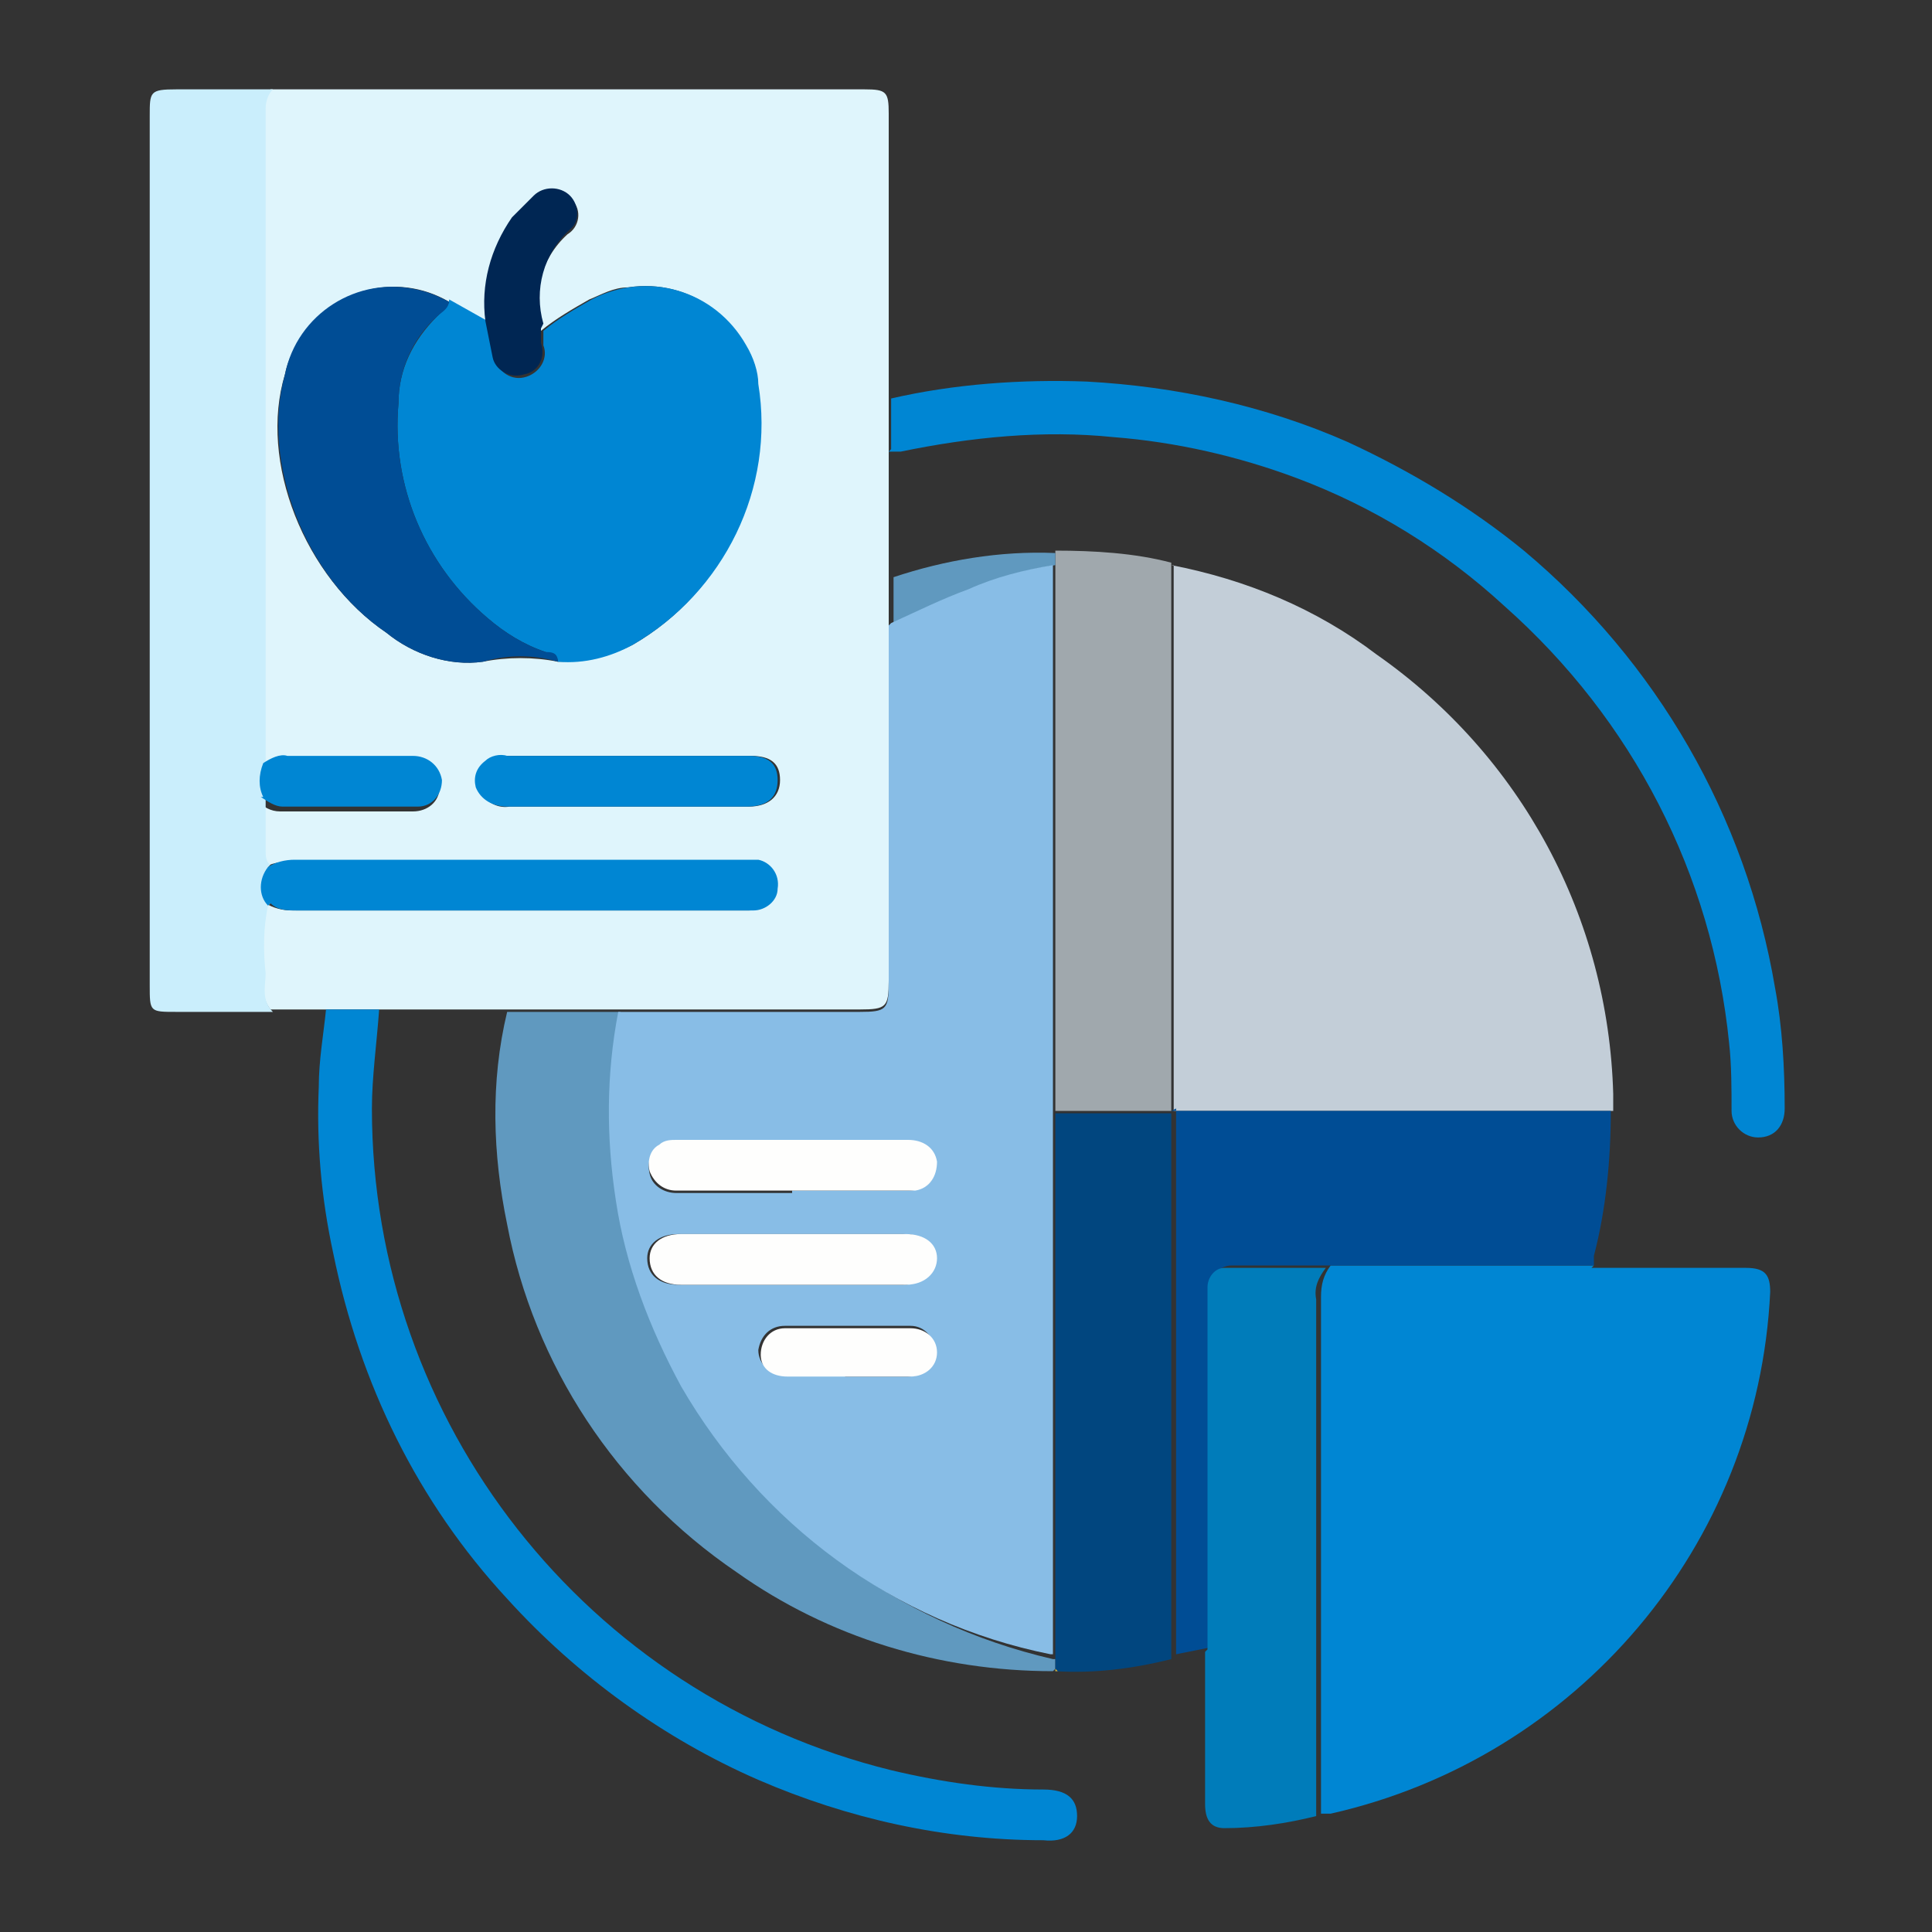
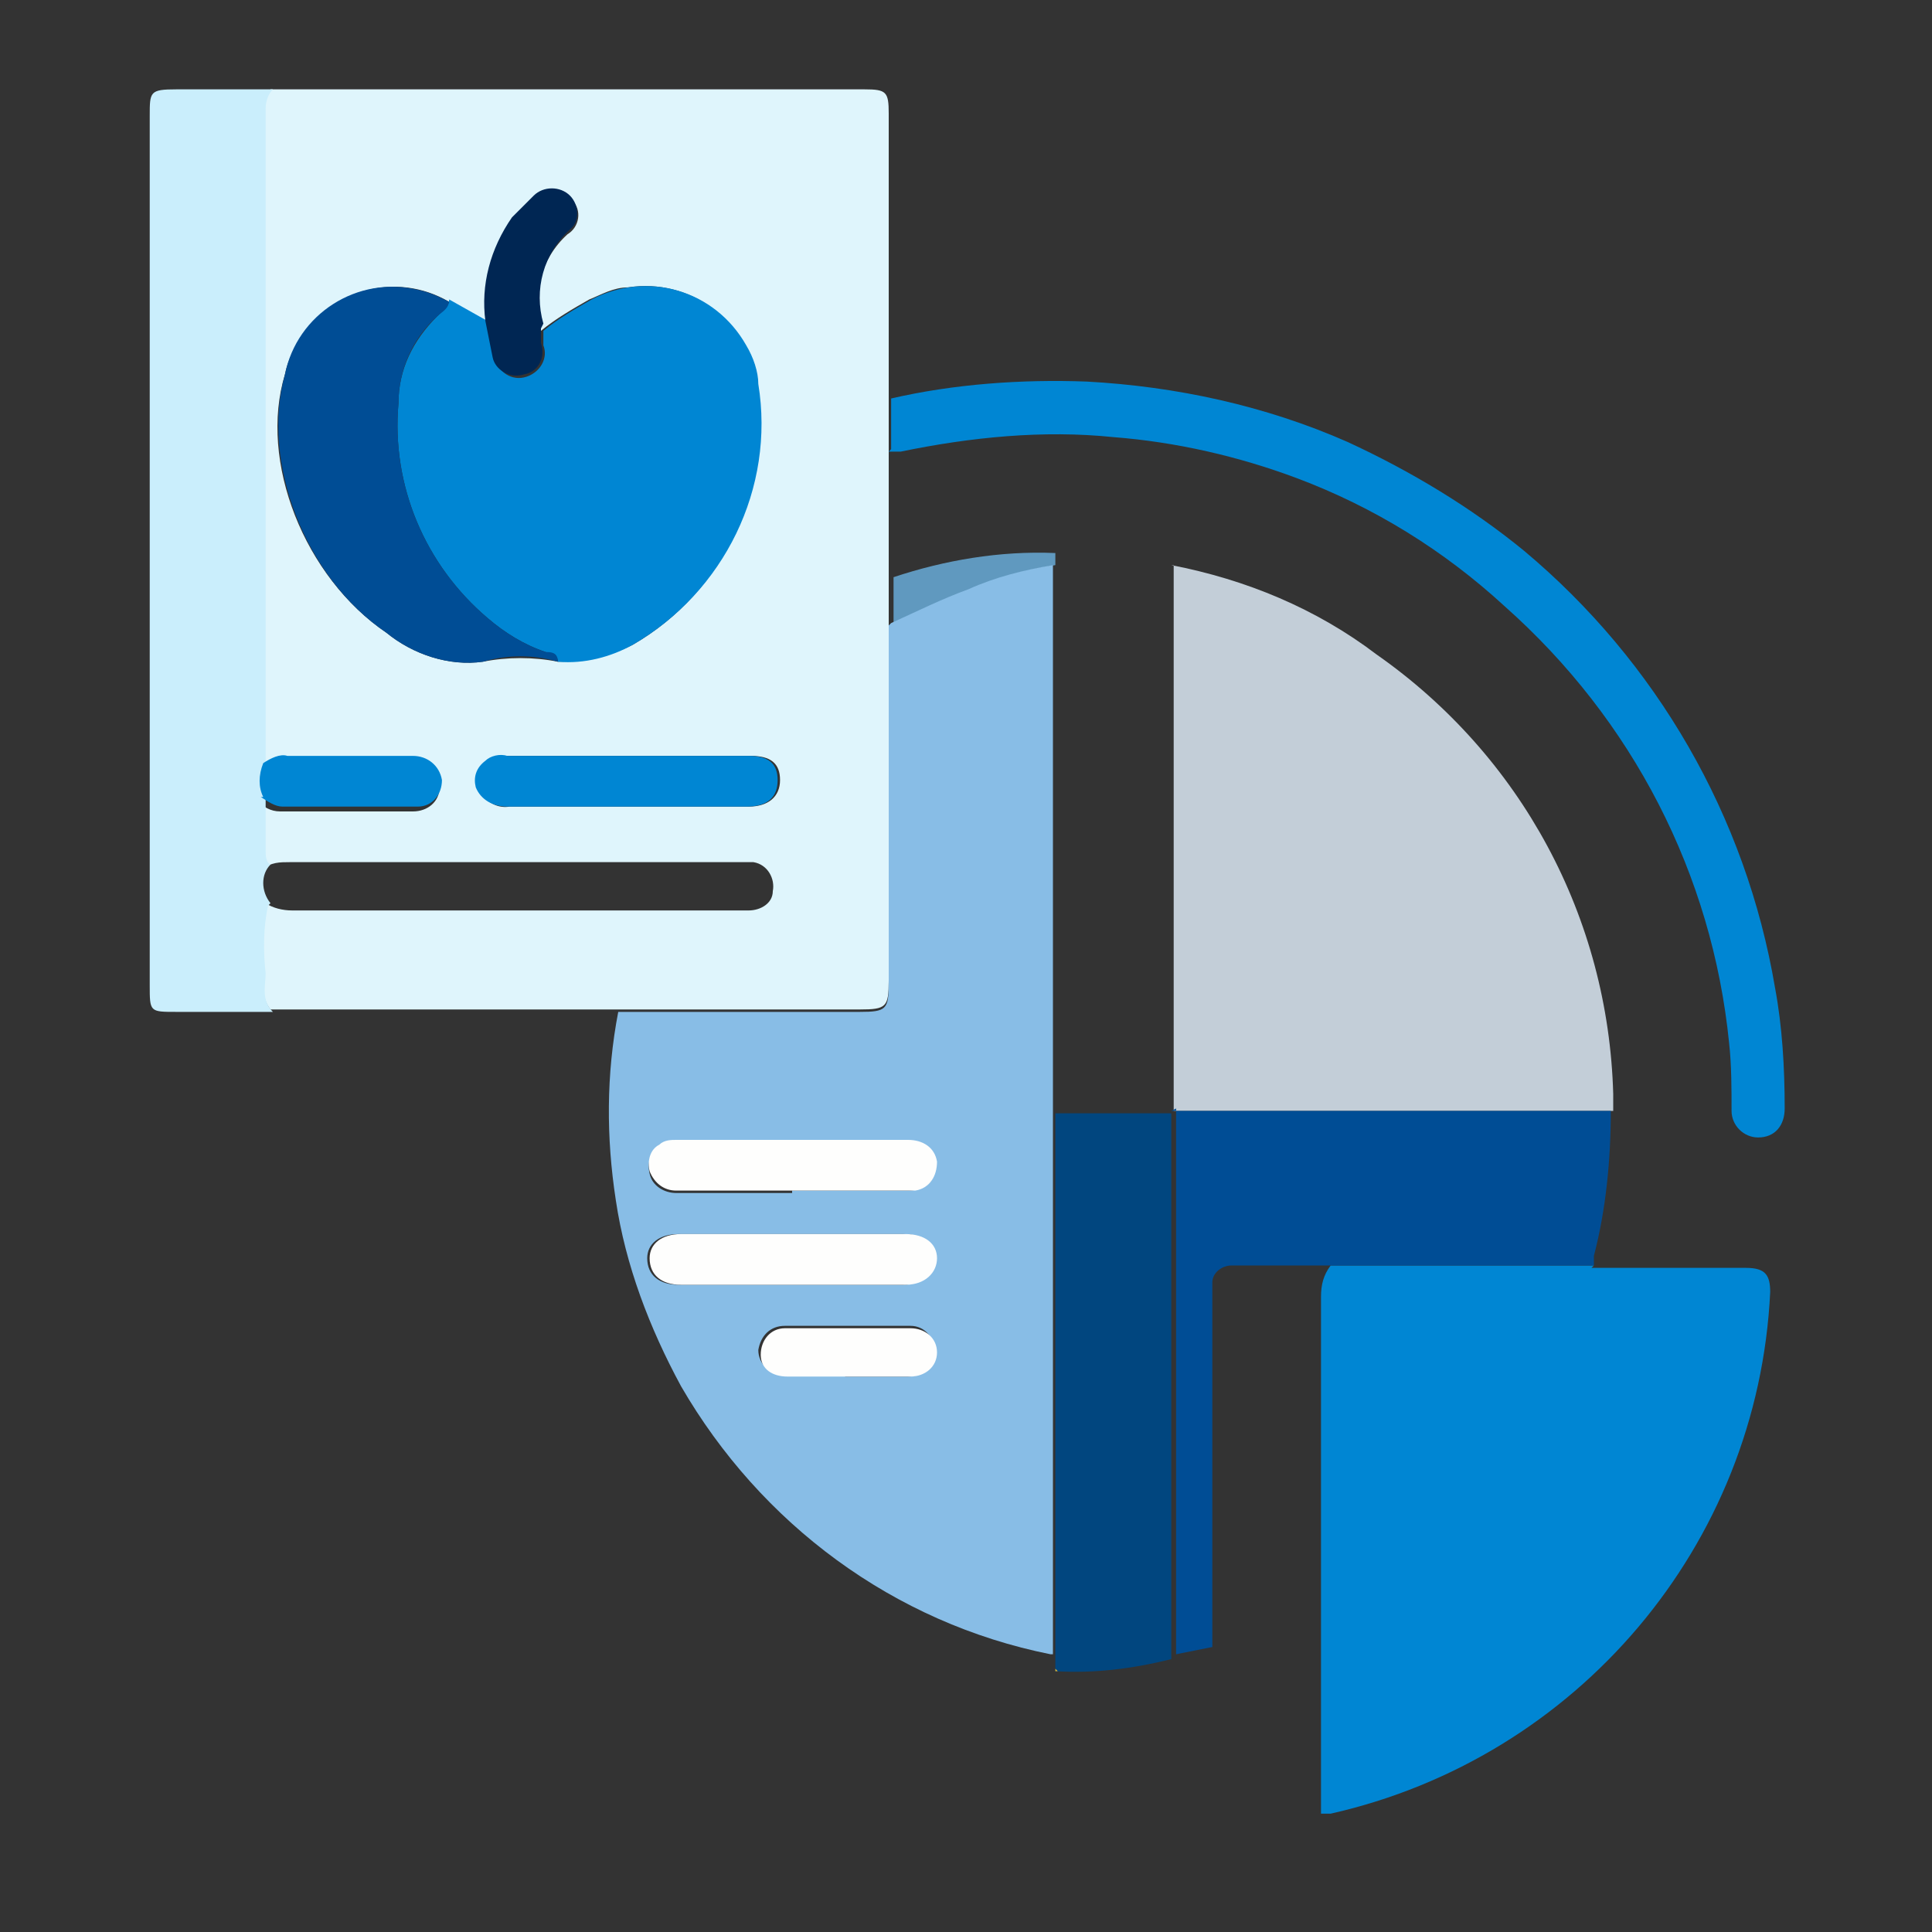
<svg xmlns="http://www.w3.org/2000/svg" id="Grupo_10369" data-name="Grupo 10369" version="1.1" viewBox="0 0 80 80">
  <rect x="0" y="0" width="80" height="80" fill="#333333" stroke="none" />
  <defs>
    <style>
      .cls-1 {
        fill: #fefefd;
      }

      .cls-1, .cls-2, .cls-3, .cls-4, .cls-5, .cls-6, .cls-7, .cls-8, .cls-9, .cls-10, .cls-11, .cls-12, .cls-13 {
        stroke-width: 0px;
      }

      .cls-2 {
        fill: #0086d3;
      }

      .cls-3 {
        fill: #a0a8ad;
      }

      .cls-4 {
        fill: #01467f;
      }

      .cls-5 {
        fill: #6099bf;
      }

      .cls-6 {
        fill: #e8b62d;
      }

      .cls-7 {
        fill: #004d95;
      }

      .cls-8 {
        fill: #002653;
      }

      .cls-9 {
        fill: #dff5fc;
      }

      .cls-10 {
        fill: #caeefc;
      }

      .cls-11 {
        fill: #007cba;
      }

      .cls-12 {
        fill: #c3ced8;
      }

      .cls-13 {
        fill: #88bde6;
      }
    </style>
  </defs>
  <g id="Grupo_10368" data-name="Grupo 10368">
    <path id="Trazado_8219" data-name="Trazado 8219" class="cls-9" d="M11.2,3.7h24.6c.9,0,1,.1,1,1v13.9c0,1.8,0,3.5,0,5.3v1.9c0,.3,0,.6,0,.8v14c0,1.1-.1,1.2-1.2,1.2h-10s-4.8,0-4.8,0h-5.1s-2.1,0-2.1,0h-2.4c-.4-.5-.3-1.1-.3-1.6,0-.9,0-1.9.1-2.8.3.2.7.3,1.1.3,4.7,0,9.5,0,14.2,0,1.6,0,3.2,0,4.7,0,.5,0,1-.3,1-.8,0,0,0,0,0,0,.1-.5-.2-1.1-.8-1.2-.2,0-.4,0-.6,0-6.2,0-12.4,0-18.6,0-.4,0-.8,0-1.1.3-.2-.2-.2-.4-.2-.6,0-.7,0-1.5,0-2.2.2.2.5.4.9.4,1.8,0,3.7,0,5.5,0,.6,0,1.1-.4,1.1-1,0,0,0,0,0-.1,0-.6-.6-1.1-1.2-1,0,0,0,0,0,0-1.7,0-3.5,0-5.2,0-.4,0-.7.1-1,.3,0-9,0-18.1,0-27.1,0-.3.1-.6.3-.8M22.4,13.6c-.4-1.4,0-2.9,1.1-3.9.5-.3.6-1,.2-1.4,0,0,0,0,0,0-.4-.4-1-.5-1.5-.1,0,0,0,0,0,0-.3.3-.6.6-.9.9-.9,1.3-1.3,2.8-1.1,4.3l-1.6-.9c-2.2-1.3-5-.5-6.3,1.7-.2.4-.4.8-.5,1.3-1.1,3.6.8,8.4,4.2,10.7,1.1.9,2.6,1.4,4,1.2,1-.2,2.1-.2,3.1,0,1.1,0,2.1-.2,3.1-.7,3.8-2.2,5.8-6.5,5.1-10.8-.3-2.6-2.7-4.4-5.3-4-.6,0-1.1.3-1.6.5-.7.4-1.4.8-2,1.3M26,31.3h-4.9c-.3,0-.6,0-.9.2-.3.2-.5.7-.4,1.1.2.5.7.9,1.3.8,3.3,0,6.6,0,9.9,0,.8,0,1.3-.4,1.3-1.1,0-.7-.4-1-1.2-1-1.7,0-3.3,0-5,0" />
    <path id="Trazado_8220" data-name="Trazado 8220" class="cls-2" d="M65.9,52.5c2.1,0,4.2,0,6.4,0,.8,0,1,.3,1,1-.5,10.5-8,19.3-18.2,21.6-.1,0-.3,0-.4,0,0-7.1,0-14.2,0-21.4,0-.5.1-.9.4-1.3.4,0,.8,0,1.2,0,3.2,0,6.5,0,9.7,0" />
    <path id="Trazado_8221" data-name="Trazado 8221" class="cls-12" d="M48.5,23.4c3.1.6,6,1.8,8.5,3.7,6,4.2,9.6,10.9,9.8,18.2,0,.2,0,.5,0,.7-.4,0-.8,0-1.1,0-5.7,0-11.4,0-17.1,0,0-7.5,0-15,0-22.6" />
    <path id="Trazado_8222" data-name="Trazado 8222" class="cls-10" d="M11.1,37.5c-.2.9-.2,1.9-.1,2.8,0,.5-.2,1.1.3,1.6h-4c-1.1,0-1.1,0-1.1-1.1V4.8c0-1,0-1.1,1.1-1.1h4c-.2.2-.3.5-.3.8,0,9,0,18.1,0,27.1-.2.4-.2.9,0,1.4,0,.7,0,1.5,0,2.2,0,.2,0,.5.2.6-.4.4-.4,1.1,0,1.6" />
    <path id="Trazado_8223" data-name="Trazado 8223" class="cls-7" d="M48.5,46c5.7,0,11.4,0,17.1,0,.4,0,.8,0,1.1,0,0,2-.2,4.1-.7,6,0,.1,0,.3,0,.4-3.2,0-6.5,0-9.7,0-.4,0-.8,0-1.2,0-1.4,0-2.7,0-4.1,0-.4,0-.8.3-.8.7,0,0,0,0,0,.1,0,.2,0,.4,0,.6,0,4.8,0,9.6,0,14.4l-1.5.3v-22.5s0,0,0-.1" />
-     <path id="Trazado_8224" data-name="Trazado 8224" class="cls-5" d="M20.9,41.9h4.8c-.5,2.6-.5,5.2-.1,7.8.4,2.7,1.4,5.3,2.7,7.7,3.3,5.7,8.8,9.8,15.3,11.3h.1v.4s-.1.1-.1.1c-4.7,0-9.3-1.4-13.1-4.1-5-3.4-8.4-8.6-9.5-14.4-.6-2.9-.7-5.9,0-8.8" />
    <path id="Trazado_8225" data-name="Trazado 8225" class="cls-2" d="M36.9,18.6v-2.1c2.6-.6,5.4-.8,8.1-.7,3.7.2,7.4,1,10.8,2.5,2.6,1.2,5.1,2.7,7.3,4.5,5.5,4.6,9.2,11,10.4,18.1.3,1.6.4,3.3.4,5,0,.7-.4,1.2-1.1,1.2-.6,0-1.1-.5-1.1-1.1,0,0,0,0,0,0,0-.9,0-1.9-.1-2.8-.7-7-4-13.4-9.3-18.1-2.5-2.3-5.4-4.1-8.6-5.3-2.4-.9-5-1.5-7.6-1.7-2.9-.3-5.9,0-8.8.6-.2,0-.3,0-.5,0" />
-     <path id="Trazado_8226" data-name="Trazado 8226" class="cls-3" d="M48.5,46s0,0,0,0h-4.8c0-2.6,0-5.3,0-7.9,0-4.9,0-9.9,0-14.8,0-.2,0-.4,0-.5,1.6,0,3.3.1,4.8.5v22.6" />
    <path id="Trazado_8227" data-name="Trazado 8227" class="cls-4" d="M43.7,46.1h4.8v22.6c-1.6.4-3.2.6-4.8.5,0,0,0,0,0-.1v-.4s0,0,0-.1c0-.4,0-.8,0-1.2,0-7.1,0-14.1,0-21.2" />
-     <path id="Trazado_8228" data-name="Trazado 8228" class="cls-2" d="M13.6,41.8h2.1c-.1,1.4-.3,2.8-.3,4.1,0,13,8.9,24.3,21.5,27.4,2.1.5,4.2.8,6.3.8,1,0,1.4.4,1.4,1.1,0,.7-.5,1.1-1.4,1-4.1,0-8.1-.9-11.8-2.5-3.9-1.7-7.5-4.3-10.4-7.5-3.7-4-6.1-8.9-7.2-14.3-.5-2.3-.7-4.6-.6-6.9,0-1.1.2-2.2.3-3.2" />
-     <path id="Trazado_8229" data-name="Trazado 8229" class="cls-11" d="M50,68.3c0-4.8,0-9.6,0-14.4,0-.2,0-.4,0-.6,0-.4.3-.8.7-.8,0,0,0,0,.1,0,1.4,0,2.7,0,4.1,0-.3.4-.5.8-.4,1.3,0,7.1,0,14.2,0,21.4-1.2.3-2.5.5-3.8.5-.6,0-.8-.4-.8-1,0-1.8,0-3.7,0-5.5s0-.6,0-.8" />
    <path id="Trazado_8230" data-name="Trazado 8230" class="cls-5" d="M43.7,22.9c0,.2,0,.4,0,.5-1.2.2-2.4.5-3.5,1-1.1.4-2.1.9-3.2,1.4v-1.9c2.1-.7,4.4-1.1,6.7-1" />
    <path id="Trazado_8231" data-name="Trazado 8231" class="cls-6" d="M43.7,69.1s0,0,0,.1h0s0,0,0,0h.1" />
    <path id="Trazado_8232" data-name="Trazado 8232" class="cls-13" d="M36.9,25.8c1.1-.5,2.1-1,3.2-1.4,1.1-.5,2.3-.8,3.5-1,0,4.9,0,9.9,0,14.8,0,2.6,0,5.2,0,7.9,0,7.1,0,14.1,0,21.2,0,.4,0,.8,0,1.2h-.1c-6.5-1.3-12-5.4-15.3-11.1-1.3-2.4-2.3-5-2.7-7.7-.4-2.6-.4-5.2.1-7.8h10c1.1,0,1.2-.1,1.2-1.2v-14c0-.3,0-.6,0-.8M32.8,51.1h-4.7c-.8,0-1.3.4-1.3,1,0,.7.5,1.1,1.3,1.1,3.1,0,6.2,0,9.3,0,.8,0,1.3-.5,1.3-1.1,0-.6-.5-1-1.3-1-1.6,0-3.1,0-4.7,0M32.8,49.3c1.6,0,3.2,0,4.8,0,.6,0,1.1-.3,1.1-.9,0-.6-.3-1.1-.9-1.1,0,0-.2,0-.2,0-3.2,0-6.4,0-9.6,0-.3,0-.5,0-.7.2-.4.2-.5.7-.4,1.1.1.5.6.8,1.1.8,1.6,0,3.2,0,4.8,0M35,57c.9,0,1.7,0,2.6,0,.6,0,1.1-.4,1.1-1,0,0,0,0,0,0,0-.6-.4-1.1-1-1.1,0,0,0,0,0,0-1.7,0-3.4,0-5.2,0-.6,0-1,.4-1.1,1,0,0,0,0,0,0,0,.6.5,1,1,1,0,0,0,0,0,0,.8,0,1.6,0,2.4,0" />
    <path id="Trazado_8233" data-name="Trazado 8233" class="cls-2" d="M18.6,12.4l1.6.9c0,.5.2,1,.3,1.5.1.6.7,1,1.3.8,0,0,0,0,0,0,.6-.2.9-.8.7-1.3,0-.2,0-.4,0-.6.6-.5,1.3-.9,2-1.3,2.3-1.2,5.1-.4,6.4,1.9.3.5.5,1.1.5,1.6.7,4.3-1.4,8.6-5.2,10.8-.9.5-2,.8-3.1.7,0-.3-.3-.3-.5-.4-.9-.3-1.7-.8-2.4-1.4-2.6-2.2-4-5.5-3.7-8.9,0-1.4.6-2.6,1.6-3.6.2-.2.5-.4.5-.7" />
    <path id="Trazado_8234" data-name="Trazado 8234" class="cls-7" d="M18.6,12.4c0,.4-.3.5-.5.7-1,.9-1.6,2.2-1.6,3.6-.3,3.4,1.1,6.7,3.7,8.9.7.6,1.5,1.1,2.4,1.4.2,0,.5,0,.5.4-1-.3-2.1-.3-3.1,0-1.4.2-2.9-.3-4-1.2-3.4-2.3-5.2-7.1-4.2-10.7.5-2.5,3-4.1,5.5-3.5.5.1.9.3,1.3.5" />
-     <path id="Trazado_8235" data-name="Trazado 8235" class="cls-2" d="M11.1,37.5c-.4-.4-.4-1.1,0-1.6.3-.2.7-.3,1.1-.3,6.2,0,12.4,0,18.6,0,.2,0,.4,0,.6,0,.5.1.9.6.8,1.2,0,.5-.5.9-1,.9,0,0,0,0,0,0-1.6,0-3.2,0-4.7,0-4.7,0-9.5,0-14.2,0-.4,0-.8,0-1.1-.3" />
-     <path id="Trazado_8236" data-name="Trazado 8236" class="cls-2" d="M26,31.3h5c.8,0,1.2.3,1.2,1,0,.7-.4,1.1-1.3,1.1-3.3,0-6.6,0-9.9,0-.6,0-1.1-.3-1.3-.8-.1-.4,0-.8.4-1.1.2-.2.6-.3.9-.2h4.9" />
+     <path id="Trazado_8236" data-name="Trazado 8236" class="cls-2" d="M26,31.3h5c.8,0,1.2.3,1.2,1,0,.7-.4,1.1-1.3,1.1-3.3,0-6.6,0-9.9,0-.6,0-1.1-.3-1.3-.8-.1-.4,0-.8.4-1.1.2-.2.6-.3.9-.2" />
    <path id="Trazado_8237" data-name="Trazado 8237" class="cls-8" d="M22.4,13.6c0,.2,0,.4,0,.6.2.6-.1,1.2-.7,1.3-.6.2-1.2-.2-1.3-.7,0,0,0,0,0,0-.1-.5-.2-1-.3-1.5-.2-1.5.2-3,1.1-4.3.3-.3.6-.6.9-.9.4-.4,1.1-.4,1.5,0,0,0,0,0,0,0,.4.4.4,1.1,0,1.4,0,0,0,0,0,0-1.1,1-1.5,2.5-1.1,3.9" />
    <path id="Trazado_8238" data-name="Trazado 8238" class="cls-2" d="M10.9,33c-.2-.4-.2-.9,0-1.4.3-.2.7-.4,1-.3,1.7,0,3.5,0,5.2,0,.6,0,1.1.4,1.2,1,0,0,0,0,0,0,0,.6-.4,1.1-1,1.1,0,0,0,0-.1,0-1.8,0-3.7,0-5.5,0-.3,0-.6-.2-.9-.4" />
    <path id="Trazado_8239" data-name="Trazado 8239" class="cls-6" d="M43.5,68.6h.1c0,0,0,0,0,0h-.1" />
    <path id="Trazado_8240" data-name="Trazado 8240" class="cls-1" d="M32.8,51.1h4.7c.8,0,1.3.4,1.3,1,0,.6-.5,1.1-1.3,1.1-3.1,0-6.2,0-9.3,0-.8,0-1.3-.4-1.3-1.1,0-.6.5-1,1.3-1,1.6,0,3.1,0,4.7,0" />
    <path id="Trazado_8241" data-name="Trazado 8241" class="cls-1" d="M32.8,49.3h-4.8c-.5,0-.9-.3-1.1-.8-.1-.4,0-.9.4-1.1.2-.2.5-.2.7-.2,3.2,0,6.4,0,9.6,0,.6,0,1.1.3,1.2.9,0,.6-.3,1.1-.9,1.2,0,0-.2,0-.2,0-1.6,0-3.2,0-4.8,0" />
    <path id="Trazado_8242" data-name="Trazado 8242" class="cls-1" d="M35,57c-.8,0-1.6,0-2.4,0-.6,0-1.1-.3-1.1-.9,0,0,0,0,0,0,0-.6.4-1.1,1-1.1,0,0,0,0,0,0,1.7,0,3.4,0,5.2,0,.6,0,1.1.4,1.1,1,0,0,0,0,0,0,0,.6-.5,1-1.1,1,0,0,0,0,0,0-.9,0-1.7,0-2.6,0" />
  </g>
</svg>